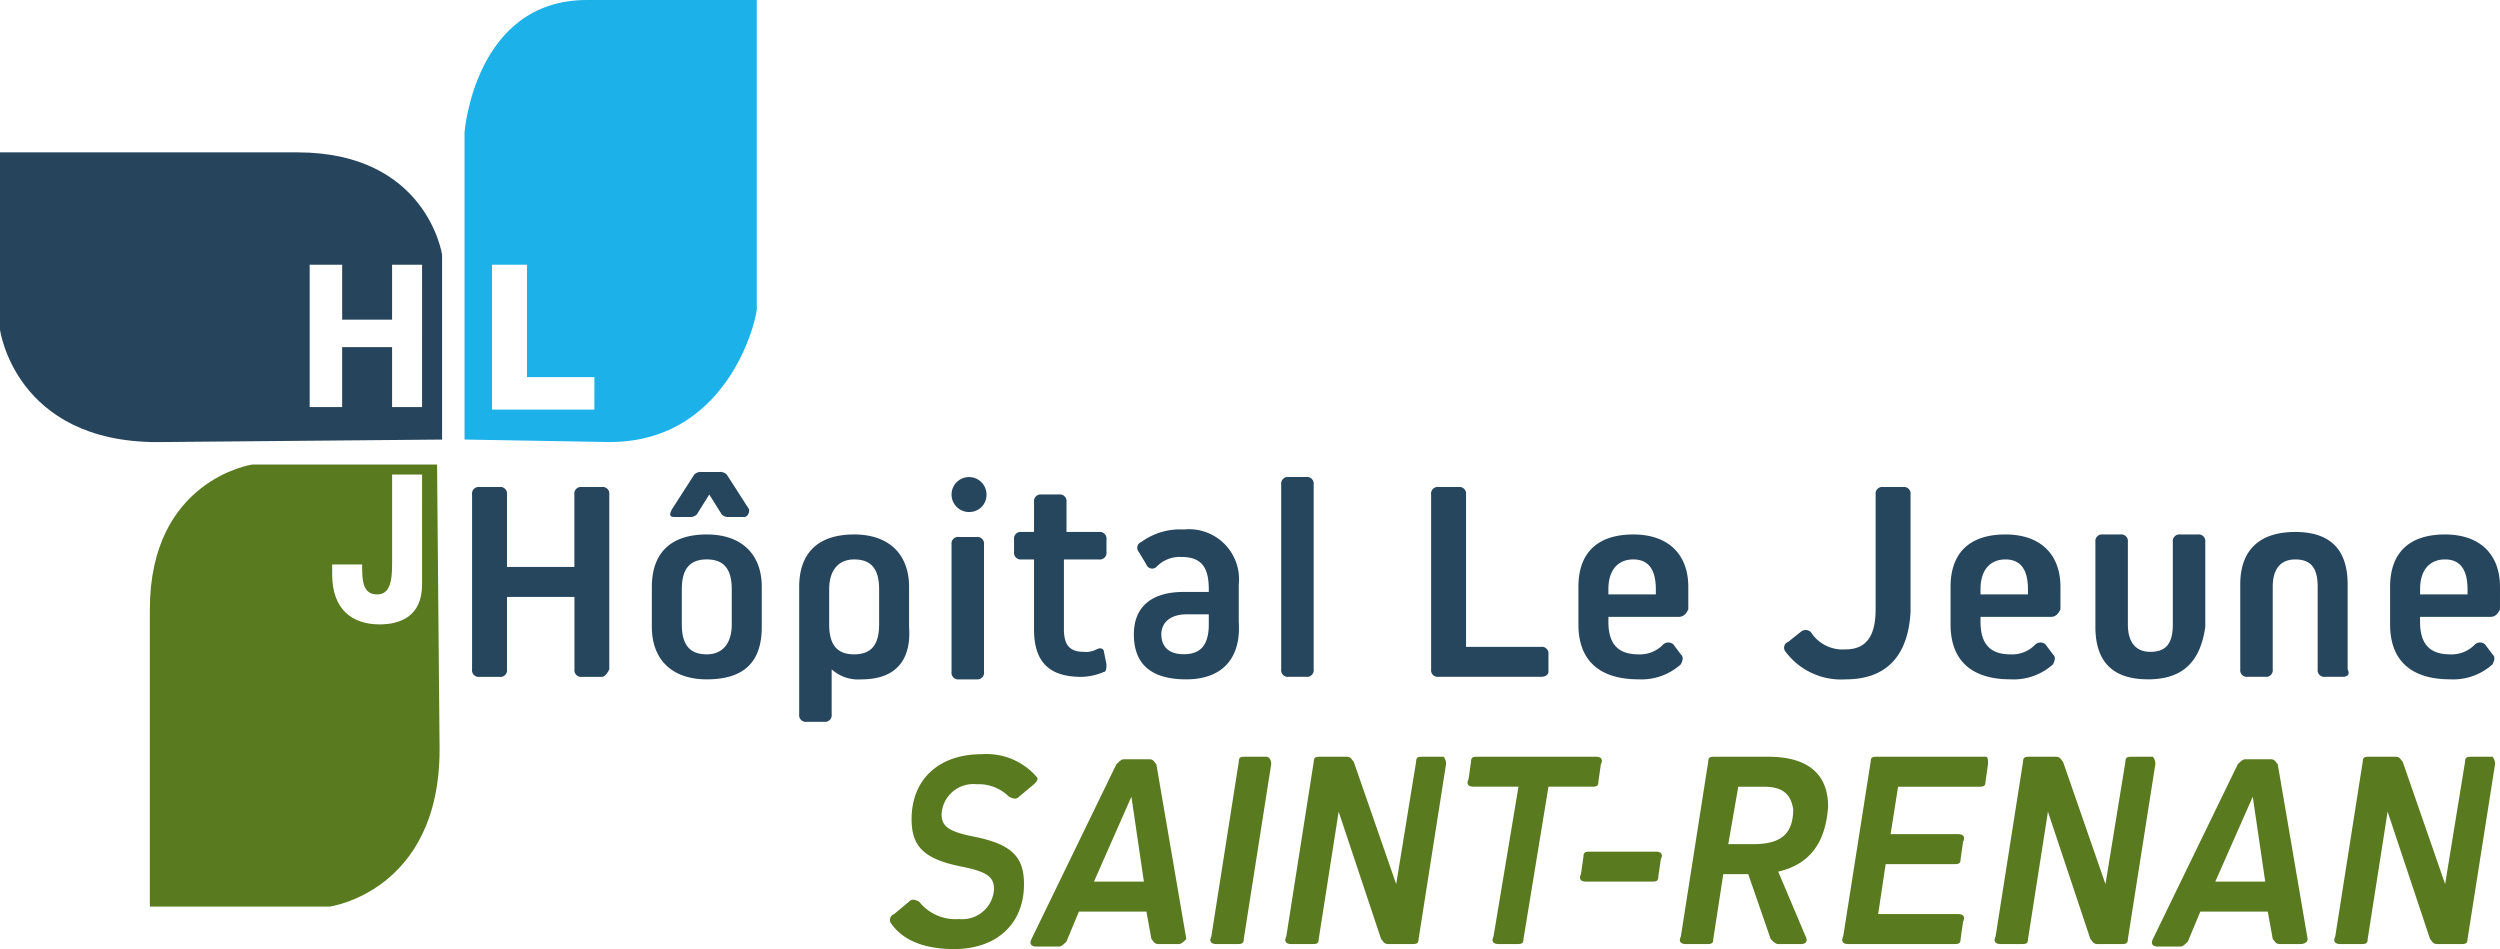
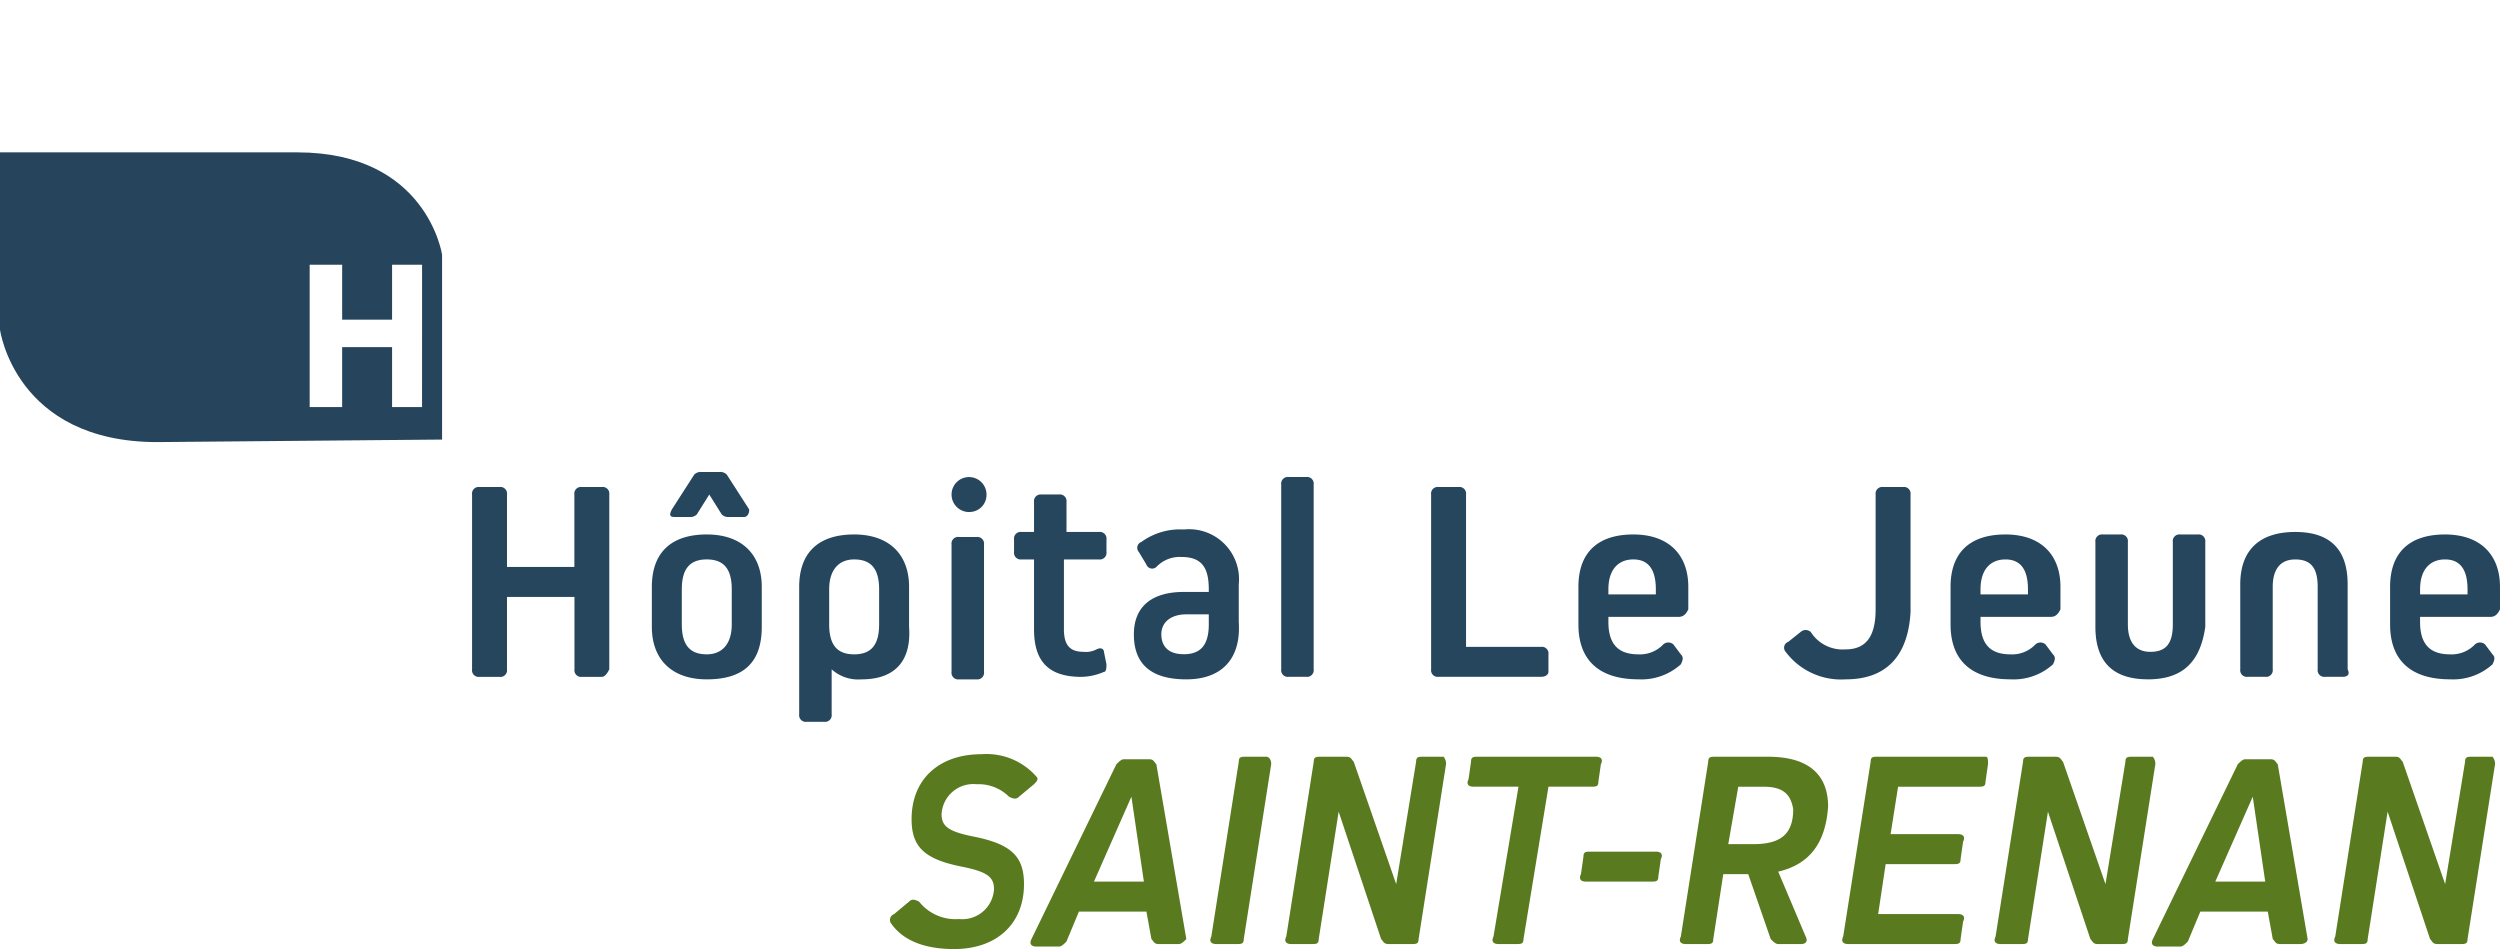
<svg xmlns="http://www.w3.org/2000/svg" width="188.1" height="71.407">
-   <path data-name="Tracé 65667" d="M44.723 28.375h-5.071v-8.456h-2.633v10.9h7.7zm1.129 4.885l-10.9-.188V9.959S35.704 0 44.16 0h12.778v23.113c.188 0-1.691 10.147-11.086 10.147z" fill-rule="evenodd" fill="#1cb2e9" />
-   <path data-name="Tracé 65668" d="M31.757 35.704h-2.255v6.765c0 1.315-.188 2.255-1.127 2.255-1.127 0-1.127-1.127-1.127-2.255h-2.255v.752c0 2.631 1.5 3.758 3.57 3.758 1.5 0 3.195-.564 3.195-3.007zm-6.952 32.508h-13.53v-22.36c0-9.771 7.7-10.9 7.7-10.9h13.91l.19 21.422c0 10.711-8.27 11.838-8.27 11.838z" fill="#597a1f" fill-rule="evenodd" />
  <path data-name="Tracé 65669" d="M31.757 19.919H29.5v4.134h-3.756v-4.134H23.3V30.63h2.443v-4.51H29.5v4.51h2.255zM11.838 33.263C1.127 33.263 0 24.805 0 24.805V11.463h22.362c9.771 0 10.9 7.7 10.9 7.7v13.91z" fill="#26455d" fill-rule="evenodd" />
  <path data-name="Tracé 65670" d="M185.657 44.347q0-2.255-1.691-2.255c-1.127 0-1.879.752-1.879 2.255v.376h3.57zm1.691 2.067h-5.262v.376c0 1.691.752 2.443 2.255 2.443a2.413 2.413 0 001.879-.752.572.572 0 01.752 0l.564.752c.188.188.188.376 0 .752a4.42 4.42 0 01-3.195 1.127c-2.819 0-4.51-1.315-4.51-4.134v-2.819c0-2.631 1.5-3.946 4.134-3.946s4.134 1.5 4.134 3.946v1.691c-.184.376-.375.565-.751.565zm-11.087 4.51h-1.315a.5.5 0 01-.564-.564v-6.2c0-1.5-.564-2.067-1.691-2.067S171 42.845 171 44.16v6.2a.5.5 0 01-.564.564h-1.315a.5.5 0 01-.564-.564v-6.389c0-2.631 1.5-3.946 4.134-3.946s3.946 1.315 3.946 3.946v6.389c.188.376 0 .564-.376.564zm-14.657.188q-3.946 0-3.946-3.946v-6.389a.5.5 0 01.564-.564h1.315a.5.5 0 01.564.564v6.2c0 1.315.564 2.067 1.691 2.067s1.691-.564 1.691-2.067v-6.2a.5.5 0 01.564-.564h1.315a.5.5 0 01.564.564v6.389c-.376 2.63-1.691 3.949-4.322 3.949zm-9.02-6.765q0-2.255-1.691-2.255c-1.127 0-1.879.752-1.879 2.255v.376h3.57zm1.691 2.068h-5.26v.376c0 1.691.752 2.443 2.255 2.443a2.413 2.413 0 001.879-.752.572.572 0 01.752 0l.564.752c.188.188.188.376 0 .752a4.42 4.42 0 01-3.195 1.127c-2.819 0-4.51-1.315-4.51-4.134v-2.82c0-2.631 1.5-3.946 4.134-3.946s4.134 1.5 4.134 3.946v1.691c-.189.376-.377.565-.753.565zm-15.409 4.7a5.215 5.215 0 01-4.51-2.067.465.465 0 01.188-.752l.94-.752a.572.572 0 01.752 0 2.843 2.843 0 002.631 1.315c1.5 0 2.255-.94 2.255-3.007v-8.646a.5.5 0 01.564-.564h1.5a.5.5 0 01.564.564v8.832c-.186 3.382-1.877 5.077-4.883 5.077zm-14.281-6.768q0-2.255-1.691-2.255c-1.127 0-1.879.752-1.879 2.255v.376h3.57zm1.691 2.067h-5.261v.376c0 1.691.752 2.443 2.255 2.443a2.413 2.413 0 001.879-.752.572.572 0 01.752 0l.564.752c.188.188.188.376 0 .752a4.42 4.42 0 01-3.195 1.127c-2.819 0-4.51-1.315-4.51-4.134v-2.819c0-2.631 1.5-3.946 4.134-3.946s4.134 1.5 4.134 3.946v1.691c-.188.376-.376.565-.751.565zm-10.335 4.51h-7.7a.5.5 0 01-.564-.564V37.206a.5.5 0 01.564-.564h1.5a.5.5 0 01.564.564v11.463h5.637a.5.5 0 01.564.564v1.315c-.001.188-.191.376-.565.376zm-17.664 0h-1.315a.5.5 0 01-.564-.564V36.455a.5.5 0 01.564-.564h1.315a.5.5 0 01.564.564V50.36a.5.5 0 01-.563.564zm-7.329-4.7h-1.69c-1.127 0-1.879.564-1.879 1.5s.564 1.5 1.691 1.5c1.315 0 1.879-.752 1.879-2.255zm-1.69 4.891q-3.946 0-3.946-3.382c0-2.067 1.315-3.195 3.758-3.195h1.879v-.188c0-1.691-.564-2.443-2.067-2.443a2.413 2.413 0 00-1.879.752.465.465 0 01-.752-.188l-.564-.94a.465.465 0 01.188-.752 4.919 4.919 0 013.195-.94 3.76 3.76 0 014.134 4.134v2.819c.188 2.816-1.315 4.323-3.946 4.323zm-7.7-2.067a1.694 1.694 0 00.94-.188c.376-.188.564 0 .564.188l.188.94c0 .188 0 .564-.188.564a4.488 4.488 0 01-1.691.376c-2.443 0-3.57-1.127-3.57-3.57v-5.266h-.94a.5.5 0 01-.564-.564v-.94a.5.5 0 01.564-.564h.94V37.77a.5.5 0 01.564-.564h1.315a.5.5 0 01.564.564v2.255h2.443a.5.5 0 01.564.564v.94a.5.5 0 01-.564.564H80.05v5.262c0 1.314.565 1.69 1.503 1.69zm-9.4-8.644h1.315a.5.5 0 01.564.564v9.584a.5.5 0 01-.564.564h-1.315a.5.5 0 01-.564-.564v-9.588a.5.5 0 01.564-.563zm.752-1.879a1.315 1.315 0 111.315-1.315 1.284 1.284 0 01-1.315 1.312zm-6.765 5.822c0-1.5-.564-2.255-1.879-2.255-1.127 0-1.879.752-1.879 2.255v2.631c0 1.5.564 2.255 1.879 2.255s1.879-.752 1.879-2.255zm-1.316 6.768a3 3 0 01-2.255-.752v3.382a.5.5 0 01-.564.564h-1.315a.5.5 0 01-.564-.564v-9.586c0-2.631 1.5-3.946 4.134-3.946s4.134 1.5 4.134 3.946v3.007c.189 2.63-1.127 3.949-3.57 3.949zm-8.832-12.218H54.87a.69.69 0 01-.564-.188l-.94-1.5-.94 1.5a.69.69 0 01-.564.188h-1.126c-.376 0-.376-.188-.188-.564l1.691-2.631a.69.69 0 01.564-.188h1.312a.69.69 0 01.564.188l1.691 2.631c.003.377-.185.564-.373.564zm-.94 5.449c0-1.5-.564-2.255-1.879-2.255s-1.879.752-1.879 2.255v2.631c0 1.5.564 2.255 1.879 2.255 1.127 0 1.879-.752 1.879-2.255zm-1.878 6.769c-2.631 0-4.134-1.5-4.134-3.946v-3.01c0-2.631 1.5-3.946 4.134-3.946s4.136 1.502 4.136 3.946v3.007c0 2.63-1.318 3.949-4.136 3.949zm-7.892-.188h-1.5a.5.5 0 01-.564-.564v-5.448h-5.077v5.449a.5.5 0 01-.564.564h-1.5a.5.5 0 01-.564-.564V37.206a.5.5 0 01.564-.564h1.5a.5.5 0 01.564.564v5.449h5.069v-5.449a.5.5 0 01.564-.564h1.5a.5.5 0 01.564.564V50.36q-.275.564-.557.564z" fill="#26465e" />
  <path data-name="Tracé 65671" d="M187.727 57.501l-2.07 13.153c0 .376-.188.376-.564.376h-1.691c-.376 0-.376-.188-.564-.376l-3.194-9.584-1.5 9.584c0 .376-.188.376-.564.376h-1.5c-.376 0-.564-.188-.376-.564l2.067-13.154c0-.376.188-.376.564-.376h1.879c.376 0 .376.188.564.376l3.194 9.208 1.5-9.208c0-.376.188-.376.564-.376h1.5a.823.823 0 01.191.565zm-18.23 2.443l-2.819 6.389h3.758zm3.57 11.087h-1.5c-.376 0-.376-.188-.564-.376l-.376-2.067h-5.074l-.94 2.255c-.188.188-.376.376-.564.376h-1.691c-.376 0-.564-.188-.376-.564l6.389-13.154c.188-.188.376-.376.564-.376h1.879c.376 0 .376.188.564.376l2.249 13.154c0 .187-.184.375-.56.375zm-10.9-13.53L160.1 70.655c0 .376-.188.376-.564.376h-1.691c-.376 0-.376-.188-.564-.376l-3.194-9.584-1.5 9.584c0 .376-.188.376-.564.376h-1.5c-.376 0-.564-.188-.376-.564l2.067-13.154c0-.376.188-.376.564-.376h1.879c.376 0 .376.188.564.376l3.195 9.208 1.5-9.208c0-.376.188-.376.564-.376h1.5a.823.823 0 01.188.564zm-12.59 0l-.188 1.315c0 .376-.188.376-.564.376h-6.013l-.564 3.57h5.079c.376 0 .564.188.376.564l-.188 1.315c0 .376-.188.376-.564.376h-5.074l-.564 3.758h6.014c.376 0 .564.188.376.564l-.188 1.315c0 .376-.188.376-.564.376h-7.892c-.376 0-.564-.188-.376-.564l2.067-13.154c0-.376.188-.376.564-.376h8.08c.184.001.184.189.184.565zm-16.912 1.691h-1.878l-.752 4.322h1.879c2.067 0 3.007-.752 3.007-2.631-.188-1.127-.752-1.691-2.255-1.691zm1.127 6.389l2.067 4.886c.188.376 0 .564-.376.564h-1.691c-.188 0-.376-.188-.564-.376l-1.691-4.886h-1.878l-.752 4.886c0 .376-.188.376-.564.376h-1.5c-.376 0-.564-.188-.376-.564l2.06-13.154c0-.376.188-.376.564-.376h3.946c3.007 0 4.51 1.315 4.51 3.758-.183 2.631-1.311 4.322-3.753 4.886zm-8.832-.94l-.188 1.315c0 .376-.188.376-.564.376h-4.881c-.376 0-.564-.188-.376-.564l.188-1.315c0-.376.188-.376.564-.376h4.886c.373.001.561.188.373.564zm-4.51-7.141l-.188 1.315c0 .376-.188.376-.564.376h-3.192l-1.879 11.463c0 .376-.188.376-.564.376h-1.316c-.376 0-.564-.188-.376-.564l1.879-11.275h-3.382c-.376 0-.564-.188-.376-.564l.188-1.315c0-.376.188-.376.564-.376h8.832c.376.001.564.189.376.565zm-11.651 0l-2.065 13.154c0 .376-.188.376-.564.376h-1.691c-.376 0-.376-.188-.564-.376l-3.195-9.584-1.5 9.584c0 .376-.188.376-.564.376h-1.5c-.376 0-.564-.188-.376-.564l2.067-13.154c0-.376.188-.376.564-.376h1.879c.376 0 .376.188.564.376l3.195 9.208 1.5-9.208c0-.376.188-.376.564-.376h1.5a.823.823 0 01.188.565zm-13.154 0L93.58 70.654c0 .376-.188.376-.564.376h-1.5c-.376 0-.564-.188-.376-.564l2.067-13.154c0-.376.188-.376.564-.376h1.5c.188.001.376.189.376.565zm-10.518 2.444l-2.819 6.389h3.758zm3.57 11.087h-1.5c-.376 0-.376-.188-.564-.376l-.376-2.067h-5.079l-.94 2.255c-.188.188-.376.376-.564.376h-1.69c-.376 0-.564-.188-.376-.564l6.389-13.154c.188-.188.376-.376.564-.376h1.879c.376 0 .376.188.564.376l2.255 13.154c-.189.187-.376.375-.564.375zm-10.9-12.026l-1.127.94c-.188.188-.376.188-.752 0a3.246 3.246 0 00-2.443-.94 2.39 2.39 0 00-2.631 2.255c0 .94.564 1.315 2.443 1.691 2.819.564 3.758 1.5 3.758 3.57 0 3.007-2.067 4.886-5.262 4.886-2.067 0-3.758-.564-4.7-1.879a.465.465 0 01.188-.752l1.127-.94c.188-.188.376-.188.752 0a3.5 3.5 0 003.008 1.313 2.39 2.39 0 002.631-2.255c0-.94-.564-1.315-2.443-1.691-2.819-.564-3.758-1.5-3.758-3.57 0-3.007 2.067-4.886 5.262-4.886a4.991 4.991 0 014.134 1.691c.188.19 0 .378-.188.566z" fill="#597a1f" />
</svg>